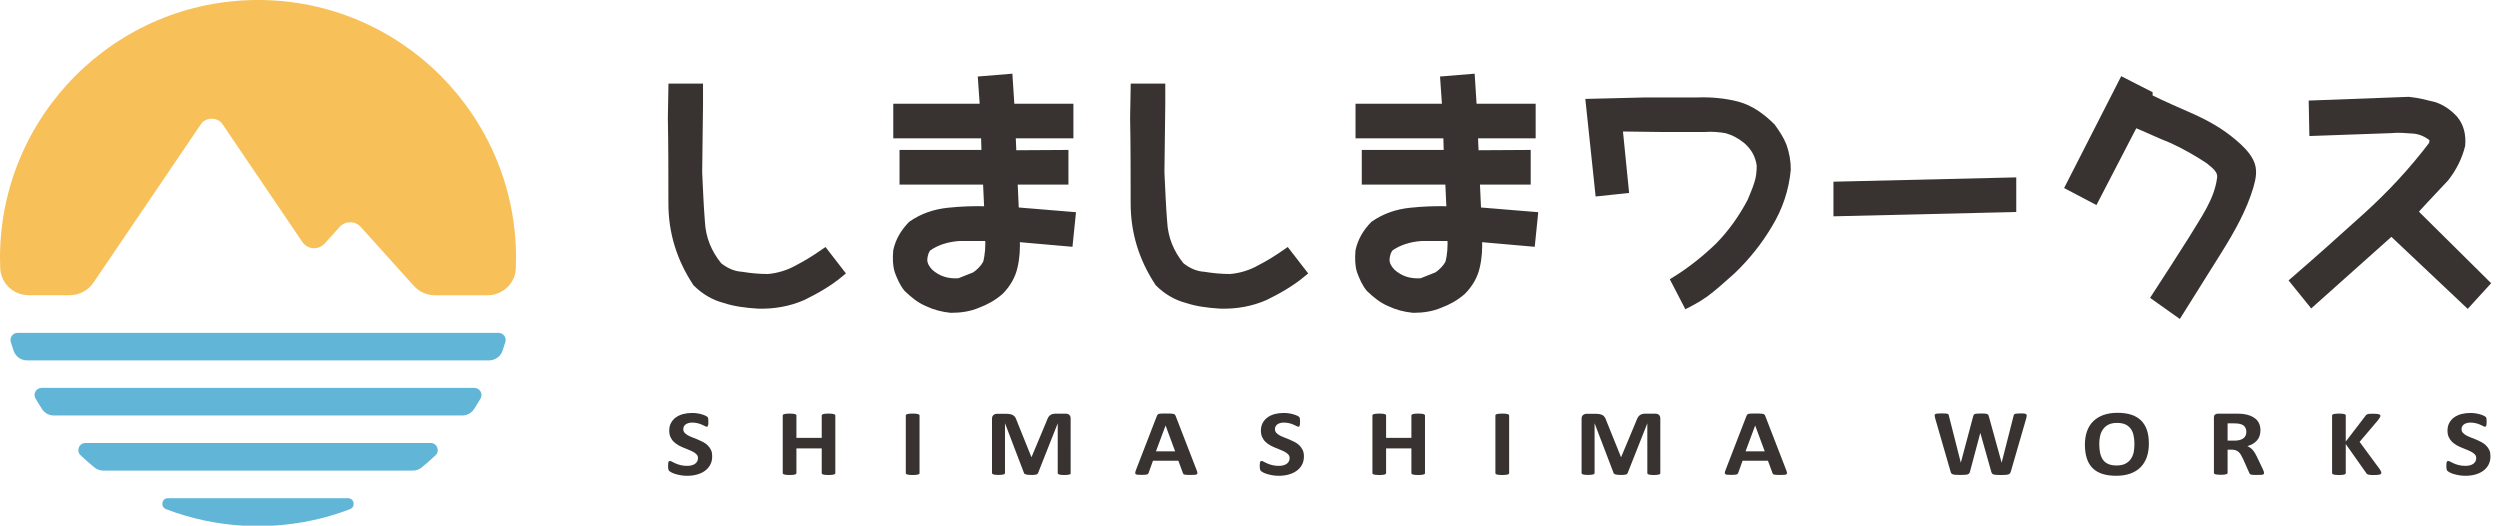
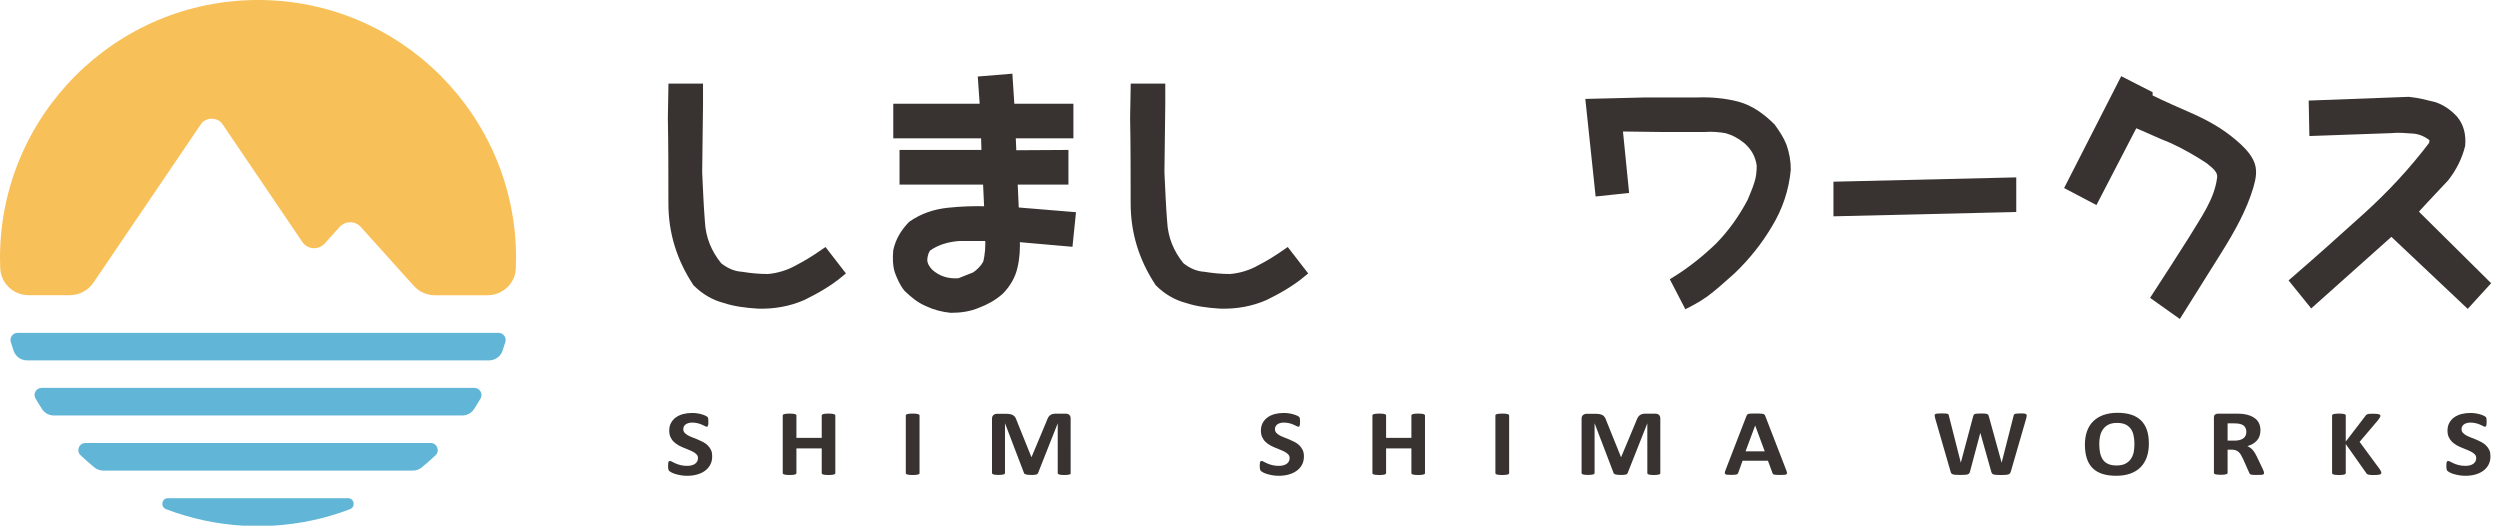
<svg xmlns="http://www.w3.org/2000/svg" version="1.1" id="レイヤー_1" x="0px" y="0px" viewBox="0 0 327.09 68.78" style="enable-background:new 0 0 327.09 68.78;" xml:space="preserve">
  <style type="text/css">
	.st0{display:none;}
	.st1{display:inline;fill:#383331;}
	.st2{fill:#383331;}
	.st3{fill:#61B6D8;}
	.st4{fill:#F8C058;}
	.st5{fill:#383331;stroke:#383331;stroke-miterlimit:10;}
</style>
  <g class="st0">
    <path class="st1" d="M603.91,450.74h4.19c1.45,0,2.62-1.17,2.62-2.62v-1.9c0-1.45-1.17-2.62-2.62-2.62h-18.2   c-1.45,0-2.62,1.17-2.62,2.62v10.85c0,1.45,1.17,2.62,2.62,2.62h7.8c0.72,0,1.3,0.58,1.3,1.3v0.01c0,0.72-0.58,1.3-1.3,1.3h-7.8   c-1.45,0-2.62,1.17-2.62,2.62v1.9c0,1.45,1.17,2.62,2.62,2.62h18.2c1.45,0,2.62-1.17,2.62-2.62v-10.85c0-1.45-1.17-2.62-2.62-2.62   h-4.19c-0.72,0-1.3-0.58-1.3-1.3v-0.01C602.61,451.32,603.19,450.74,603.91,450.74z" />
  </g>
  <path class="st2" d="M188.78,58.97" />
  <g>
    <g>
      <g>
        <path class="st3" d="M33.76,67.52c0.63,0,1.26-0.02,1.88-0.05h-3.76C32.5,67.5,33.13,67.52,33.76,67.52z" />
        <path class="st3" d="M7.04,54.36h53.43c0.62,0,1.2-0.3,1.54-0.82c0.3-0.45,0.58-0.92,0.86-1.39c0.36-0.62-0.09-1.4-0.8-1.4H5.45     c-0.72,0-1.17,0.78-0.8,1.4c0.28,0.47,0.56,0.93,0.86,1.39C5.84,54.05,6.43,54.36,7.04,54.36z" />
        <path class="st3" d="M3.54,47.15h60.45c0.8,0,1.51-0.51,1.76-1.26c0.13-0.38,0.25-0.76,0.37-1.14c0.18-0.6-0.27-1.2-0.89-1.2H2.3     c-0.62,0-1.07,0.6-0.89,1.2c0.12,0.38,0.24,0.76,0.37,1.14C2.03,46.64,2.74,47.15,3.54,47.15z" />
        <path class="st3" d="M13.51,61.57h40.5c0.43,0,0.85-0.14,1.18-0.42c0.61-0.51,1.21-1.03,1.79-1.58c0.61-0.58,0.21-1.61-0.63-1.61     H11.18c-0.85,0-1.25,1.03-0.63,1.61c0.58,0.55,1.17,1.07,1.79,1.58C12.67,61.42,13.08,61.57,13.51,61.57z" />
        <path class="st3" d="M21.73,66.62c3.17,1.21,6.58,1.96,10.13,2.16c0.02,0,0.04,0,0.05,0h3.7c0.02,0,0.04,0,0.05,0     c3.55-0.2,6.96-0.95,10.13-2.16c0.78-0.3,0.57-1.44-0.26-1.44H21.98C21.15,65.17,20.95,66.32,21.73,66.62z" />
      </g>
      <path class="st4" d="M33.76,0C15.12,0,0,15.12,0,33.76c0,0.45,0.01,0.9,0.03,1.35c0.08,1.97,1.74,3.51,3.71,3.51h5.4    c1.23,0,2.38-0.61,3.08-1.63l14.08-20.76c0.61-0.91,2.18-0.94,2.8,0l10.46,15.43c0.68,1,2.11,1.1,2.92,0.2l1.96-2.17    c0.74-0.82,2.02-0.82,2.76,0l6.94,7.71c0.7,0.78,1.71,1.23,2.76,1.23h6.88c1.97,0,3.63-1.54,3.71-3.51    c0.02-0.45,0.03-0.9,0.03-1.35C67.52,15.12,52.41,0,33.76,0z" />
    </g>
    <path class="st2" d="M124.79,49.72" />
    <path class="st2" d="M33.85,54.72" />
    <g>
      <path class="st2" d="M93.18,59.72c0,0.42-0.09,0.79-0.26,1.1c-0.17,0.32-0.41,0.58-0.7,0.79s-0.64,0.37-1.04,0.48    s-0.82,0.16-1.27,0.16c-0.31,0-0.59-0.02-0.85-0.07c-0.26-0.05-0.49-0.1-0.69-0.16s-0.37-0.13-0.5-0.2s-0.23-0.13-0.29-0.18    s-0.1-0.13-0.13-0.23s-0.04-0.25-0.04-0.43c0-0.13,0-0.23,0.01-0.32s0.02-0.16,0.04-0.21c0.02-0.05,0.05-0.09,0.08-0.11    s0.07-0.03,0.12-0.03c0.06,0,0.15,0.03,0.27,0.1c0.12,0.07,0.27,0.14,0.45,0.22s0.4,0.16,0.65,0.22c0.25,0.07,0.55,0.1,0.88,0.1    c0.22,0,0.41-0.02,0.59-0.07s0.32-0.11,0.44-0.2s0.21-0.19,0.28-0.32c0.06-0.13,0.1-0.27,0.1-0.42c0-0.18-0.05-0.34-0.16-0.46    s-0.25-0.24-0.43-0.34s-0.38-0.19-0.6-0.28c-0.22-0.09-0.45-0.18-0.69-0.28s-0.47-0.21-0.69-0.33c-0.22-0.13-0.42-0.28-0.6-0.45    c-0.18-0.17-0.32-0.38-0.43-0.62c-0.11-0.24-0.16-0.52-0.16-0.85c0-0.38,0.08-0.72,0.24-1.01s0.37-0.53,0.64-0.72    c0.27-0.19,0.58-0.33,0.94-0.43c0.36-0.09,0.75-0.14,1.15-0.14c0.21,0,0.42,0.01,0.63,0.04s0.41,0.07,0.59,0.12    c0.18,0.05,0.34,0.1,0.49,0.17s0.23,0.11,0.28,0.15s0.08,0.08,0.09,0.1c0.02,0.03,0.03,0.07,0.04,0.11s0.02,0.11,0.02,0.18    c0,0.07,0.01,0.16,0.01,0.27c0,0.12,0,0.22-0.01,0.3s-0.02,0.15-0.03,0.2c-0.02,0.05-0.04,0.09-0.07,0.12s-0.07,0.04-0.12,0.04    s-0.13-0.03-0.24-0.09c-0.11-0.06-0.24-0.12-0.4-0.19c-0.16-0.07-0.34-0.13-0.55-0.18c-0.21-0.05-0.44-0.08-0.69-0.08    c-0.2,0-0.37,0.02-0.51,0.07c-0.15,0.04-0.27,0.1-0.37,0.18c-0.1,0.08-0.17,0.17-0.22,0.27c-0.05,0.11-0.07,0.22-0.07,0.34    c0,0.18,0.05,0.33,0.16,0.46c0.11,0.13,0.25,0.24,0.43,0.34s0.38,0.2,0.61,0.28s0.46,0.18,0.7,0.28s0.47,0.21,0.7,0.33    s0.43,0.27,0.61,0.45s0.32,0.38,0.43,0.62S93.18,59.4,93.18,59.72z" />
      <path class="st2" d="M109.29,61.89c0,0.04-0.01,0.08-0.04,0.11c-0.03,0.03-0.08,0.06-0.15,0.08s-0.16,0.04-0.27,0.05    c-0.11,0.01-0.26,0.02-0.43,0.02c-0.18,0-0.32-0.01-0.44-0.02c-0.12-0.01-0.21-0.03-0.27-0.05s-0.11-0.05-0.14-0.08    c-0.03-0.03-0.04-0.07-0.04-0.11v-3.22h-3.31v3.22c0,0.04-0.01,0.08-0.04,0.11c-0.03,0.03-0.08,0.06-0.14,0.08    s-0.16,0.04-0.27,0.05c-0.11,0.01-0.26,0.02-0.44,0.02c-0.17,0-0.32-0.01-0.43-0.02c-0.12-0.01-0.21-0.03-0.28-0.05    s-0.12-0.05-0.15-0.08c-0.03-0.03-0.04-0.07-0.04-0.11v-7.52c0-0.04,0.01-0.08,0.04-0.11c0.03-0.03,0.08-0.06,0.15-0.08    s0.16-0.04,0.28-0.05s0.26-0.02,0.43-0.02c0.18,0,0.32,0.01,0.44,0.02s0.21,0.03,0.27,0.05s0.12,0.05,0.14,0.08    c0.03,0.03,0.04,0.07,0.04,0.11v2.92h3.31v-2.92c0-0.04,0.01-0.08,0.04-0.11c0.03-0.03,0.08-0.06,0.14-0.08s0.16-0.04,0.27-0.05    s0.26-0.02,0.44-0.02c0.17,0,0.32,0.01,0.43,0.02s0.21,0.03,0.27,0.05s0.12,0.05,0.15,0.08c0.03,0.03,0.04,0.07,0.04,0.11V61.89z" />
      <path class="st2" d="M120.31,61.89c0,0.04-0.01,0.08-0.04,0.11c-0.03,0.03-0.08,0.06-0.15,0.08s-0.16,0.04-0.27,0.05    c-0.11,0.01-0.26,0.02-0.44,0.02c-0.17,0-0.32-0.01-0.43-0.02c-0.12-0.01-0.21-0.03-0.28-0.05s-0.12-0.05-0.15-0.08    c-0.03-0.03-0.04-0.07-0.04-0.11v-7.52c0-0.04,0.01-0.08,0.04-0.11c0.03-0.03,0.08-0.06,0.15-0.08s0.16-0.04,0.28-0.05    s0.26-0.02,0.43-0.02c0.18,0,0.32,0.01,0.44,0.02s0.21,0.03,0.27,0.05s0.12,0.05,0.15,0.08c0.03,0.03,0.04,0.07,0.04,0.11V61.89z" />
      <path class="st2" d="M140.1,61.89c0,0.04-0.01,0.08-0.04,0.11c-0.02,0.03-0.07,0.06-0.14,0.08s-0.15,0.04-0.26,0.05    c-0.11,0.01-0.25,0.02-0.42,0.02c-0.16,0-0.3-0.01-0.41-0.02c-0.11-0.01-0.2-0.03-0.26-0.05s-0.11-0.05-0.14-0.08    c-0.03-0.03-0.04-0.07-0.04-0.11v-6.48h-0.01l-2.56,6.47c-0.02,0.05-0.05,0.1-0.09,0.13c-0.04,0.04-0.1,0.06-0.17,0.08    s-0.16,0.03-0.27,0.04c-0.11,0.01-0.24,0.01-0.4,0.01s-0.29-0.01-0.4-0.02s-0.2-0.03-0.27-0.05s-0.13-0.05-0.17-0.08    c-0.04-0.03-0.07-0.07-0.08-0.12l-2.47-6.47h-0.01v6.48c0,0.04-0.01,0.08-0.04,0.11c-0.02,0.03-0.07,0.06-0.14,0.08    s-0.16,0.04-0.26,0.05c-0.11,0.01-0.25,0.02-0.41,0.02c-0.16,0-0.3-0.01-0.41-0.02c-0.11-0.01-0.2-0.03-0.26-0.05    s-0.11-0.05-0.14-0.08c-0.02-0.03-0.04-0.07-0.04-0.11v-7.09c0-0.21,0.06-0.37,0.18-0.48s0.29-0.17,0.49-0.17h1.18    c0.21,0,0.39,0.02,0.54,0.05c0.15,0.03,0.28,0.08,0.39,0.15c0.11,0.07,0.2,0.17,0.27,0.28c0.07,0.12,0.14,0.26,0.19,0.43    l1.91,4.74h0.03l1.98-4.73c0.06-0.17,0.12-0.32,0.19-0.44s0.15-0.22,0.25-0.29c0.09-0.07,0.2-0.13,0.33-0.16    c0.13-0.03,0.28-0.05,0.44-0.05h1.21c0.12,0,0.23,0.01,0.32,0.04s0.16,0.07,0.22,0.13s0.1,0.12,0.13,0.2s0.04,0.17,0.04,0.27    V61.89z" />
-       <path class="st2" d="M156.56,61.5c0.05,0.15,0.09,0.26,0.1,0.35s0,0.15-0.05,0.19s-0.14,0.07-0.27,0.08s-0.3,0.02-0.53,0.02    c-0.23,0-0.41,0-0.54-0.01c-0.13-0.01-0.23-0.02-0.3-0.04c-0.07-0.02-0.12-0.04-0.14-0.08c-0.03-0.03-0.05-0.08-0.07-0.13    l-0.59-1.6h-3.32l-0.56,1.56c-0.02,0.06-0.04,0.11-0.07,0.14c-0.03,0.04-0.08,0.07-0.14,0.09s-0.16,0.04-0.28,0.05    c-0.12,0.01-0.28,0.01-0.48,0.01c-0.21,0-0.37-0.01-0.49-0.02c-0.12-0.01-0.2-0.04-0.25-0.09c-0.05-0.05-0.06-0.11-0.05-0.2    s0.05-0.2,0.1-0.34l2.73-7.06c0.03-0.07,0.06-0.13,0.1-0.17s0.09-0.08,0.17-0.1s0.19-0.04,0.33-0.04    c0.14-0.01,0.33-0.01,0.56-0.01c0.27,0,0.48,0,0.64,0.01c0.16,0.01,0.28,0.02,0.37,0.04s0.15,0.06,0.19,0.1    c0.04,0.04,0.07,0.11,0.1,0.18L156.56,61.5z M152.5,55.67L152.5,55.67l-1.26,3.38h2.51L152.5,55.67z" />
      <path class="st2" d="M170.6,59.72c0,0.42-0.09,0.79-0.26,1.1c-0.17,0.32-0.41,0.58-0.71,0.79c-0.3,0.21-0.64,0.37-1.04,0.48    s-0.82,0.16-1.27,0.16c-0.31,0-0.59-0.02-0.85-0.07c-0.26-0.05-0.49-0.1-0.69-0.16s-0.37-0.13-0.5-0.2s-0.23-0.13-0.29-0.18    s-0.1-0.13-0.13-0.23s-0.04-0.25-0.04-0.43c0-0.13,0-0.23,0.01-0.32s0.02-0.16,0.04-0.21c0.02-0.05,0.05-0.09,0.08-0.11    s0.07-0.03,0.12-0.03c0.06,0,0.15,0.03,0.27,0.1c0.12,0.07,0.27,0.14,0.45,0.22s0.4,0.16,0.65,0.22c0.25,0.07,0.55,0.1,0.88,0.1    c0.22,0,0.41-0.02,0.59-0.07s0.32-0.11,0.44-0.2s0.21-0.19,0.28-0.32c0.06-0.13,0.1-0.27,0.1-0.42c0-0.18-0.05-0.34-0.16-0.46    s-0.25-0.24-0.43-0.34s-0.38-0.19-0.6-0.28c-0.22-0.09-0.45-0.18-0.69-0.28s-0.47-0.21-0.69-0.33c-0.22-0.13-0.42-0.28-0.6-0.45    c-0.18-0.17-0.32-0.38-0.43-0.62c-0.11-0.24-0.16-0.52-0.16-0.85c0-0.38,0.08-0.72,0.24-1.01s0.37-0.53,0.64-0.72    c0.27-0.19,0.58-0.33,0.94-0.43c0.36-0.09,0.75-0.14,1.15-0.14c0.21,0,0.42,0.01,0.63,0.04s0.41,0.07,0.59,0.12    c0.18,0.05,0.34,0.1,0.49,0.17c0.14,0.06,0.23,0.11,0.28,0.15c0.05,0.04,0.08,0.08,0.09,0.1c0.02,0.03,0.03,0.07,0.04,0.11    s0.02,0.11,0.02,0.18c0,0.07,0.01,0.16,0.01,0.27c0,0.12,0,0.22-0.01,0.3s-0.02,0.15-0.03,0.2c-0.02,0.05-0.04,0.09-0.07,0.12    s-0.07,0.04-0.12,0.04c-0.05,0-0.13-0.03-0.24-0.09c-0.11-0.06-0.24-0.12-0.4-0.19c-0.16-0.07-0.34-0.13-0.55-0.18    c-0.21-0.05-0.44-0.08-0.69-0.08c-0.2,0-0.37,0.02-0.51,0.07c-0.15,0.04-0.27,0.1-0.37,0.18c-0.1,0.08-0.17,0.17-0.22,0.27    c-0.05,0.11-0.07,0.22-0.07,0.34c0,0.18,0.05,0.33,0.16,0.46c0.11,0.13,0.25,0.24,0.43,0.34s0.38,0.2,0.61,0.28    s0.46,0.18,0.7,0.28s0.47,0.21,0.7,0.33s0.43,0.27,0.61,0.45s0.32,0.38,0.43,0.62S170.6,59.4,170.6,59.72z" />
      <path class="st2" d="M186.44,61.89c0,0.04-0.01,0.08-0.04,0.11c-0.03,0.03-0.08,0.06-0.15,0.08s-0.16,0.04-0.27,0.05    c-0.11,0.01-0.26,0.02-0.43,0.02c-0.18,0-0.32-0.01-0.44-0.02c-0.12-0.01-0.21-0.03-0.27-0.05c-0.07-0.02-0.11-0.05-0.14-0.08    c-0.03-0.03-0.04-0.07-0.04-0.11v-3.22h-3.31v3.22c0,0.04-0.01,0.08-0.04,0.11c-0.03,0.03-0.08,0.06-0.14,0.08    s-0.16,0.04-0.27,0.05c-0.11,0.01-0.26,0.02-0.44,0.02c-0.17,0-0.32-0.01-0.43-0.02c-0.12-0.01-0.21-0.03-0.28-0.05    s-0.12-0.05-0.15-0.08c-0.03-0.03-0.04-0.07-0.04-0.11v-7.52c0-0.04,0.01-0.08,0.04-0.11c0.03-0.03,0.08-0.06,0.15-0.08    s0.16-0.04,0.28-0.05c0.12-0.01,0.26-0.02,0.43-0.02c0.18,0,0.32,0.01,0.44,0.02s0.21,0.03,0.27,0.05s0.12,0.05,0.14,0.08    c0.03,0.03,0.04,0.07,0.04,0.11v2.92h3.31v-2.92c0-0.04,0.01-0.08,0.04-0.11c0.03-0.03,0.08-0.06,0.14-0.08    c0.07-0.02,0.16-0.04,0.27-0.05c0.12-0.01,0.26-0.02,0.44-0.02c0.17,0,0.32,0.01,0.43,0.02s0.21,0.03,0.27,0.05    s0.12,0.05,0.15,0.08c0.03,0.03,0.04,0.07,0.04,0.11V61.89z" />
      <path class="st2" d="M197.45,61.89c0,0.04-0.01,0.08-0.04,0.11c-0.03,0.03-0.08,0.06-0.15,0.08s-0.16,0.04-0.27,0.05    c-0.11,0.01-0.26,0.02-0.44,0.02c-0.17,0-0.32-0.01-0.43-0.02c-0.12-0.01-0.21-0.03-0.28-0.05s-0.12-0.05-0.15-0.08    c-0.03-0.03-0.04-0.07-0.04-0.11v-7.52c0-0.04,0.01-0.08,0.04-0.11c0.03-0.03,0.08-0.06,0.15-0.08c0.07-0.02,0.16-0.04,0.28-0.05    s0.26-0.02,0.43-0.02c0.18,0,0.32,0.01,0.44,0.02s0.21,0.03,0.27,0.05s0.12,0.05,0.15,0.08c0.03,0.03,0.04,0.07,0.04,0.11V61.89z" />
      <path class="st2" d="M217.24,61.89c0,0.04-0.01,0.08-0.04,0.11c-0.02,0.03-0.07,0.06-0.14,0.08c-0.07,0.02-0.15,0.04-0.26,0.05    c-0.11,0.01-0.25,0.02-0.42,0.02c-0.16,0-0.3-0.01-0.41-0.02c-0.11-0.01-0.2-0.03-0.26-0.05s-0.11-0.05-0.14-0.08    c-0.03-0.03-0.04-0.07-0.04-0.11v-6.48h-0.01l-2.56,6.47c-0.02,0.05-0.05,0.1-0.09,0.13c-0.04,0.04-0.1,0.06-0.17,0.08    c-0.07,0.02-0.16,0.03-0.27,0.04c-0.11,0.01-0.24,0.01-0.4,0.01s-0.29-0.01-0.4-0.02s-0.2-0.03-0.27-0.05    c-0.07-0.02-0.13-0.05-0.17-0.08c-0.04-0.03-0.07-0.07-0.08-0.12l-2.47-6.47h-0.01v6.48c0,0.04-0.01,0.08-0.04,0.11    c-0.03,0.03-0.07,0.06-0.14,0.08s-0.16,0.04-0.26,0.05c-0.11,0.01-0.24,0.02-0.41,0.02c-0.16,0-0.3-0.01-0.41-0.02    c-0.11-0.01-0.2-0.03-0.26-0.05c-0.07-0.02-0.11-0.05-0.14-0.08c-0.03-0.03-0.04-0.07-0.04-0.11v-7.09c0-0.21,0.06-0.37,0.18-0.48    s0.29-0.17,0.49-0.17h1.18c0.21,0,0.39,0.02,0.54,0.05c0.15,0.03,0.28,0.08,0.39,0.15c0.11,0.07,0.2,0.17,0.27,0.28    c0.07,0.12,0.14,0.26,0.19,0.43l1.91,4.74h0.03l1.98-4.73c0.06-0.17,0.12-0.32,0.2-0.44c0.07-0.12,0.15-0.22,0.25-0.29    c0.09-0.07,0.2-0.13,0.33-0.16c0.13-0.03,0.28-0.05,0.44-0.05h1.21c0.12,0,0.23,0.01,0.32,0.04c0.09,0.03,0.16,0.07,0.22,0.13    c0.06,0.06,0.1,0.12,0.13,0.2c0.03,0.08,0.04,0.17,0.04,0.27V61.89z" />
      <path class="st2" d="M233.7,61.5c0.05,0.15,0.09,0.26,0.1,0.35s0,0.15-0.05,0.19s-0.14,0.07-0.27,0.08s-0.3,0.02-0.53,0.02    c-0.23,0-0.41,0-0.54-0.01c-0.13-0.01-0.23-0.02-0.3-0.04c-0.07-0.02-0.12-0.04-0.14-0.08c-0.03-0.03-0.05-0.08-0.07-0.13    l-0.59-1.6h-3.32l-0.56,1.56c-0.02,0.06-0.04,0.11-0.07,0.14c-0.03,0.04-0.08,0.07-0.14,0.09c-0.07,0.02-0.16,0.04-0.28,0.05    c-0.12,0.01-0.28,0.01-0.48,0.01c-0.21,0-0.37-0.01-0.49-0.02c-0.12-0.01-0.2-0.04-0.25-0.09c-0.05-0.05-0.06-0.11-0.05-0.2    s0.05-0.2,0.1-0.34l2.73-7.06c0.03-0.07,0.06-0.13,0.1-0.17s0.09-0.08,0.17-0.1c0.08-0.02,0.19-0.04,0.33-0.04    c0.14-0.01,0.33-0.01,0.56-0.01c0.27,0,0.48,0,0.64,0.01c0.16,0.01,0.28,0.02,0.37,0.04c0.09,0.02,0.15,0.06,0.19,0.1    c0.04,0.04,0.07,0.11,0.1,0.18L233.7,61.5z M229.64,55.67L229.64,55.67l-1.26,3.38h2.51L229.64,55.67z" />
      <path class="st2" d="M263.09,61.69c-0.03,0.1-0.07,0.18-0.11,0.24c-0.05,0.06-0.12,0.11-0.22,0.14c-0.1,0.03-0.22,0.05-0.37,0.06    s-0.34,0.02-0.57,0.02c-0.26,0-0.47-0.01-0.63-0.02c-0.16-0.01-0.28-0.03-0.37-0.06c-0.09-0.03-0.16-0.08-0.2-0.14    c-0.04-0.06-0.07-0.14-0.1-0.24l-1.42-5.04h-0.01l-1.34,5.04c-0.02,0.09-0.05,0.17-0.1,0.23s-0.11,0.11-0.19,0.14    c-0.09,0.03-0.21,0.05-0.36,0.06c-0.15,0.01-0.35,0.02-0.6,0.02c-0.26,0-0.48-0.01-0.63-0.02c-0.16-0.01-0.28-0.03-0.37-0.06    c-0.09-0.03-0.16-0.08-0.2-0.14c-0.04-0.06-0.08-0.14-0.1-0.24l-2.01-6.95c-0.04-0.15-0.06-0.26-0.07-0.35s0.02-0.15,0.08-0.19    c0.06-0.04,0.15-0.07,0.28-0.08c0.13-0.01,0.31-0.02,0.54-0.02c0.21,0,0.38,0,0.51,0.01c0.12,0.01,0.22,0.02,0.28,0.04    s0.11,0.05,0.13,0.1s0.04,0.1,0.05,0.18l1.55,6.1h0.01l1.61-6.05c0.02-0.08,0.04-0.14,0.07-0.19c0.03-0.05,0.08-0.09,0.15-0.11    c0.07-0.03,0.17-0.04,0.29-0.05c0.12-0.01,0.29-0.02,0.49-0.02c0.22,0,0.39,0,0.52,0.01c0.13,0.01,0.23,0.03,0.3,0.05    c0.07,0.03,0.12,0.06,0.15,0.11c0.03,0.05,0.06,0.11,0.08,0.2l1.67,6.05h0.01l1.55-6.08c0.01-0.07,0.03-0.12,0.05-0.17    s0.07-0.08,0.13-0.11c0.06-0.03,0.16-0.04,0.27-0.05c0.12-0.01,0.29-0.02,0.5-0.02c0.2,0,0.36,0,0.47,0.02    c0.11,0.01,0.19,0.04,0.24,0.08s0.07,0.11,0.07,0.2c-0.01,0.09-0.03,0.21-0.07,0.36L263.09,61.69z" />
      <path class="st2" d="M281.15,58.03c0,0.66-0.09,1.25-0.27,1.77c-0.18,0.52-0.45,0.96-0.81,1.33c-0.36,0.36-0.81,0.64-1.34,0.83    c-0.53,0.19-1.15,0.29-1.84,0.29c-0.69,0-1.29-0.08-1.8-0.24c-0.51-0.16-0.94-0.41-1.28-0.74s-0.6-0.75-0.77-1.27    c-0.17-0.51-0.26-1.12-0.26-1.82c0-0.64,0.09-1.22,0.27-1.74s0.45-0.95,0.81-1.31c0.36-0.36,0.81-0.64,1.34-0.83    c0.53-0.19,1.15-0.29,1.85-0.29c0.67,0,1.26,0.08,1.77,0.24c0.51,0.16,0.94,0.41,1.29,0.74c0.34,0.33,0.6,0.75,0.78,1.26    C281.06,56.75,281.15,57.35,281.15,58.03z M279.26,58.12c0-0.42-0.04-0.8-0.11-1.14s-0.2-0.64-0.37-0.88    c-0.18-0.24-0.41-0.43-0.7-0.57c-0.29-0.13-0.66-0.2-1.09-0.2c-0.44,0-0.81,0.07-1.11,0.22c-0.3,0.15-0.54,0.35-0.72,0.6    s-0.31,0.54-0.39,0.88c-0.08,0.33-0.11,0.69-0.11,1.06c0,0.44,0.04,0.83,0.11,1.17s0.2,0.64,0.37,0.89s0.41,0.43,0.7,0.56    c0.29,0.13,0.66,0.19,1.1,0.19s0.81-0.07,1.11-0.22s0.54-0.35,0.72-0.6c0.18-0.25,0.31-0.55,0.39-0.89    C279.22,58.86,279.26,58.5,279.26,58.12z" />
      <path class="st2" d="M296.22,61.9c0,0.04-0.01,0.08-0.03,0.11c-0.02,0.03-0.06,0.06-0.13,0.08s-0.17,0.04-0.3,0.04    c-0.13,0.01-0.31,0.01-0.54,0.01c-0.19,0-0.34,0-0.46-0.01c-0.11-0.01-0.2-0.02-0.27-0.05c-0.07-0.02-0.11-0.05-0.14-0.09    c-0.03-0.04-0.05-0.08-0.07-0.13l-0.79-1.78c-0.1-0.2-0.19-0.38-0.28-0.54c-0.09-0.16-0.19-0.29-0.3-0.39    c-0.11-0.1-0.24-0.18-0.39-0.24c-0.15-0.05-0.31-0.08-0.51-0.08h-0.56v3.03c0,0.04-0.01,0.08-0.04,0.11    c-0.03,0.03-0.08,0.06-0.15,0.08s-0.16,0.04-0.27,0.05c-0.11,0.01-0.26,0.02-0.44,0.02c-0.17,0-0.32-0.01-0.43-0.02    c-0.12-0.01-0.21-0.03-0.28-0.05s-0.12-0.05-0.14-0.08c-0.03-0.03-0.04-0.07-0.04-0.11v-7.23c0-0.18,0.05-0.31,0.15-0.39    c0.1-0.08,0.23-0.12,0.38-0.12h2.29c0.23,0,0.42,0,0.57,0.01c0.15,0.01,0.29,0.02,0.41,0.03c0.36,0.04,0.68,0.12,0.96,0.23    c0.28,0.11,0.53,0.26,0.72,0.43c0.2,0.18,0.35,0.39,0.45,0.63c0.1,0.24,0.16,0.52,0.16,0.84c0,0.27-0.04,0.51-0.11,0.73    c-0.07,0.22-0.19,0.42-0.33,0.59c-0.15,0.17-0.33,0.32-0.54,0.45c-0.21,0.13-0.46,0.23-0.73,0.31c0.13,0.06,0.26,0.13,0.37,0.21    c0.12,0.08,0.23,0.18,0.33,0.3c0.1,0.12,0.2,0.25,0.29,0.4c0.09,0.15,0.18,0.32,0.27,0.51l0.75,1.57    c0.07,0.16,0.11,0.27,0.14,0.34C296.21,61.8,296.22,61.86,296.22,61.9z M293.9,56.5c0-0.26-0.07-0.48-0.2-0.66    s-0.35-0.31-0.65-0.38c-0.09-0.02-0.2-0.04-0.31-0.05c-0.12-0.01-0.28-0.02-0.48-0.02h-0.81v2.26h0.92c0.25,0,0.48-0.03,0.67-0.08    s0.35-0.13,0.48-0.23s0.22-0.22,0.29-0.36S293.9,56.67,293.9,56.5z" />
      <path class="st2" d="M311.56,61.87c0,0.05-0.01,0.09-0.04,0.12c-0.03,0.04-0.07,0.06-0.14,0.09c-0.07,0.02-0.17,0.04-0.29,0.05    c-0.12,0.01-0.28,0.02-0.46,0.02c-0.3,0-0.51-0.01-0.64-0.03c-0.13-0.02-0.22-0.05-0.28-0.09c-0.06-0.04-0.1-0.09-0.13-0.15    l-2.67-3.78v3.78c0,0.04-0.01,0.08-0.04,0.12c-0.03,0.03-0.08,0.06-0.14,0.08s-0.16,0.04-0.27,0.05    c-0.11,0.01-0.26,0.02-0.44,0.02c-0.17,0-0.32-0.01-0.43-0.02c-0.12-0.01-0.21-0.03-0.28-0.05s-0.12-0.05-0.15-0.08    c-0.03-0.03-0.04-0.07-0.04-0.12v-7.5c0-0.04,0.01-0.08,0.04-0.12c0.03-0.03,0.08-0.06,0.15-0.08s0.16-0.04,0.28-0.05    c0.12-0.01,0.26-0.02,0.43-0.02c0.18,0,0.32,0.01,0.44,0.02s0.21,0.03,0.27,0.05s0.12,0.05,0.14,0.08    c0.03,0.03,0.04,0.07,0.04,0.12v3.39l2.59-3.38c0.03-0.05,0.07-0.1,0.12-0.13c0.05-0.04,0.1-0.06,0.18-0.08s0.17-0.04,0.28-0.04    c0.11-0.01,0.26-0.01,0.44-0.01c0.18,0,0.33,0.01,0.45,0.02s0.21,0.03,0.28,0.05c0.07,0.02,0.12,0.05,0.15,0.08    c0.03,0.03,0.04,0.07,0.04,0.11c0,0.07-0.02,0.14-0.06,0.21c-0.04,0.07-0.12,0.19-0.23,0.35l-2.43,2.86l2.65,3.6    c0.1,0.17,0.16,0.28,0.18,0.33C311.55,61.79,311.56,61.83,311.56,61.87z" />
      <path class="st2" d="M325.84,59.72c0,0.42-0.09,0.79-0.26,1.1c-0.17,0.32-0.41,0.58-0.7,0.79s-0.64,0.37-1.04,0.48    s-0.82,0.16-1.27,0.16c-0.31,0-0.59-0.02-0.85-0.07c-0.26-0.05-0.49-0.1-0.69-0.16s-0.37-0.13-0.5-0.2    c-0.13-0.07-0.23-0.13-0.29-0.18s-0.1-0.13-0.13-0.23c-0.03-0.1-0.04-0.25-0.04-0.43c0-0.13,0-0.23,0.01-0.32s0.02-0.16,0.04-0.21    c0.02-0.05,0.05-0.09,0.08-0.11c0.04-0.02,0.07-0.03,0.12-0.03c0.06,0,0.15,0.03,0.27,0.1c0.12,0.07,0.26,0.14,0.45,0.22    s0.4,0.16,0.65,0.22c0.25,0.07,0.55,0.1,0.88,0.1c0.22,0,0.42-0.02,0.59-0.07s0.32-0.11,0.44-0.2c0.12-0.09,0.21-0.19,0.28-0.32    c0.06-0.13,0.1-0.27,0.1-0.42c0-0.18-0.05-0.34-0.16-0.46s-0.25-0.24-0.43-0.34c-0.18-0.1-0.38-0.19-0.6-0.28    c-0.22-0.09-0.45-0.18-0.69-0.28s-0.47-0.21-0.69-0.33c-0.22-0.13-0.42-0.28-0.6-0.45c-0.17-0.17-0.32-0.38-0.43-0.62    c-0.11-0.24-0.16-0.52-0.16-0.85c0-0.38,0.08-0.72,0.24-1.01c0.16-0.29,0.37-0.53,0.64-0.72c0.27-0.19,0.58-0.33,0.94-0.43    c0.36-0.09,0.75-0.14,1.15-0.14c0.21,0,0.42,0.01,0.63,0.04s0.41,0.07,0.59,0.12c0.18,0.05,0.34,0.1,0.49,0.17    s0.23,0.11,0.28,0.15s0.08,0.08,0.09,0.1c0.02,0.03,0.03,0.07,0.04,0.11c0.01,0.05,0.02,0.11,0.02,0.18    c0,0.07,0.01,0.16,0.01,0.27c0,0.12,0,0.22-0.01,0.3c-0.01,0.08-0.02,0.15-0.03,0.2c-0.02,0.05-0.04,0.09-0.07,0.12    c-0.03,0.02-0.07,0.04-0.12,0.04s-0.13-0.03-0.24-0.09c-0.11-0.06-0.24-0.12-0.4-0.19c-0.16-0.07-0.34-0.13-0.55-0.18    c-0.21-0.05-0.44-0.08-0.69-0.08c-0.2,0-0.37,0.02-0.51,0.07c-0.15,0.04-0.27,0.1-0.37,0.18c-0.1,0.08-0.17,0.17-0.22,0.27    c-0.05,0.11-0.07,0.22-0.07,0.34c0,0.18,0.05,0.33,0.16,0.46c0.11,0.13,0.25,0.24,0.43,0.34c0.18,0.1,0.38,0.2,0.61,0.28    s0.46,0.18,0.7,0.28s0.47,0.21,0.7,0.33s0.43,0.27,0.61,0.45s0.32,0.38,0.43,0.62S325.84,59.4,325.84,59.72z" />
    </g>
    <g>
      <path class="st5" d="M94.83,39.16c-1.37-0.36-2.63-1.08-3.71-2.16c-2.09-3.17-3.17-6.59-3.17-10.4c0-3.78,0-7.49-0.07-11.16    l0.07-4h3.53v2.3l-0.11,8.82c0.11,2.16,0.18,4.32,0.36,6.48c0.11,2.16,0.9,4.07,2.27,5.76c0.9,0.72,1.91,1.19,3.06,1.26    c1.08,0.18,2.27,0.29,3.42,0.29c1.37-0.11,2.74-0.54,3.89-1.19c1.19-0.61,2.34-1.33,3.53-2.16l2.09,2.7    c-1.55,1.3-3.28,2.27-4.97,3.1c-1.8,0.79-3.82,1.15-5.87,1.08C97.6,39.78,96.16,39.6,94.83,39.16z" />
      <path class="st5" d="M121.36,39.6c-1.01-0.43-1.8-1.08-2.63-1.87c-0.54-0.65-0.9-1.48-1.19-2.27c-0.25-0.83-0.25-1.62-0.18-2.63    c0.29-1.33,0.94-2.41,1.91-3.42c1.44-1.01,3.06-1.55,4.79-1.73c1.73-0.18,3.42-0.25,5.22-0.18l-0.18-3.85h-10.91v-3.53h10.73    l-0.07-2.52h-11.48v-3.53h11.34l-0.25-3.6l3.53-0.29l0.25,3.89h7.7v3.53h-7.56l0.11,2.56l6.8-0.04v3.53h-6.66l0.18,3.96l7.42,0.61    l-0.36,3.53l-6.95-0.61c0.07,1.33,0,2.59-0.29,3.78c-0.25,1.15-0.9,2.27-1.8,3.17c-0.9,0.79-1.91,1.33-2.88,1.69    c-1.08,0.47-2.27,0.65-3.53,0.65C123.34,40.32,122.33,40.06,121.36,39.6z M129.1,34.45c0.29-1.08,0.36-2.23,0.29-3.42h-3.89    c-1.55,0.11-2.99,0.54-4.14,1.37c-0.36,0.43-0.54,1.08-0.54,1.69c0.07,0.65,0.36,1.08,0.79,1.55c1.08,0.97,2.34,1.37,3.89,1.26    l2.09-0.83C128.2,35.64,128.74,35.1,129.1,34.45z" />
      <path class="st5" d="M155.31,39.16c-1.37-0.36-2.63-1.08-3.71-2.16c-2.09-3.17-3.17-6.59-3.17-10.4c0-3.78,0-7.49-0.07-11.16    l0.07-4h3.53v2.3l-0.11,8.82c0.11,2.16,0.18,4.32,0.36,6.48c0.11,2.16,0.9,4.07,2.27,5.76c0.9,0.72,1.91,1.19,3.06,1.26    c1.08,0.18,2.27,0.29,3.42,0.29c1.37-0.11,2.74-0.54,3.89-1.19c1.19-0.61,2.34-1.33,3.53-2.16l2.09,2.7    c-1.55,1.3-3.28,2.27-4.97,3.1c-1.8,0.79-3.82,1.15-5.87,1.08C158.08,39.78,156.64,39.6,155.31,39.16z" />
-       <path class="st5" d="M181.84,39.6c-1.01-0.43-1.8-1.08-2.63-1.87c-0.54-0.65-0.9-1.48-1.19-2.27c-0.25-0.83-0.25-1.62-0.18-2.63    c0.29-1.33,0.94-2.41,1.91-3.42c1.44-1.01,3.06-1.55,4.79-1.73c1.73-0.18,3.42-0.25,5.22-0.18l-0.18-3.85h-10.91v-3.53h10.73    l-0.07-2.52h-11.48v-3.53h11.34l-0.25-3.6l3.53-0.29l0.25,3.89h7.7v3.53h-7.56l0.11,2.56l6.8-0.04v3.53h-6.66l0.18,3.96l7.42,0.61    l-0.36,3.53l-6.95-0.61c0.07,1.33,0,2.59-0.29,3.78c-0.25,1.15-0.9,2.27-1.8,3.17c-0.9,0.79-1.91,1.33-2.88,1.69    c-1.08,0.47-2.27,0.65-3.53,0.65C183.82,40.32,182.81,40.06,181.84,39.6z M189.58,34.45c0.29-1.08,0.36-2.23,0.29-3.42h-3.89    c-1.55,0.11-2.99,0.54-4.14,1.37c-0.36,0.43-0.54,1.08-0.54,1.69c0.07,0.65,0.36,1.08,0.79,1.55c1.08,0.97,2.34,1.37,3.89,1.26    l2.09-0.83C188.68,35.64,189.22,35.1,189.58,34.45z" />
      <path class="st5" d="M219.13,36.72c2.05-1.26,3.99-2.81,5.75-4.5c1.69-1.73,3.1-3.71,4.23-5.87c0.28-0.72,0.63-1.44,0.88-2.27    c0.28-0.79,0.35-1.62,0.35-2.45c-0.18-1.33-0.78-2.41-1.83-3.31c-0.81-0.65-1.59-1.08-2.58-1.37c-0.95-0.18-1.94-0.25-2.93-0.18    h-5.64l-5.57-0.07l0.81,8.1l-3.39,0.36l-1.24-11.73l7.34-0.18h6.74c1.83-0.07,3.63,0.11,5.29,0.54c1.69,0.47,3.1,1.48,4.45,2.81    c0.6,0.83,1.13,1.62,1.48,2.52c0.35,1.01,0.53,1.98,0.53,3.06c-0.25,2.63-1.06,4.97-2.36,7.13c-1.34,2.27-2.93,4.25-4.8,6.05    c-0.95,0.83-1.83,1.66-2.82,2.45c-0.99,0.83-2.05,1.44-3.1,1.98L219.13,36.72z" />
      <path class="st5" d="M240.38,24.26l22.92-0.54v3.53l-22.92,0.54V24.26z" />
      <path class="st5" d="M281.99,38.84c1.62-2.48,3.21-4.97,4.83-7.52c1.55-2.59,3.35-5,3.74-7.92c0.21-1.15-0.78-1.8-1.59-2.48    c-1.59-1.04-3.14-1.91-4.76-2.66c-1.66-0.65-3.28-1.44-4.94-2.12l-5.19,10.01l-3.35-1.76l7.02-13.75l3.39,1.73v0.43    c1.8,0.9,3.74,1.73,5.68,2.59c1.98,0.9,3.7,1.87,5.4,3.31c0.85,0.72,1.66,1.51,2.12,2.41c0.56,1.08,0.32,2.16,0,3.28    c-0.88,2.95-2.43,5.69-4.16,8.46c-1.73,2.74-3.46,5.54-5.12,8.17L281.99,38.84z" />
      <path class="st5" d="M300.12,36.75c3.17-2.74,6.35-5.58,9.53-8.46c3.14-2.84,6.03-5.94,8.64-9.39l0.11-0.76    c-0.74-0.65-1.59-1.04-2.5-1.15c-1.06-0.07-2.05-0.18-3.1-0.07l-10.16,0.36l-0.07-3.64l12.59-0.47c1.09,0.11,2.22,0.4,3.25,0.65    c1.02,0.32,1.87,0.9,2.68,1.76c0.78,0.94,1.06,2.09,0.95,3.42c-0.39,1.58-1.13,3.02-2.12,4.28c-1.13,1.22-2.36,2.48-4.13,4.43    l9.45,9.36l-2.4,2.63l-9.95-9.39l-10.44,9.32L300.12,36.75z" />
    </g>
  </g>
</svg>